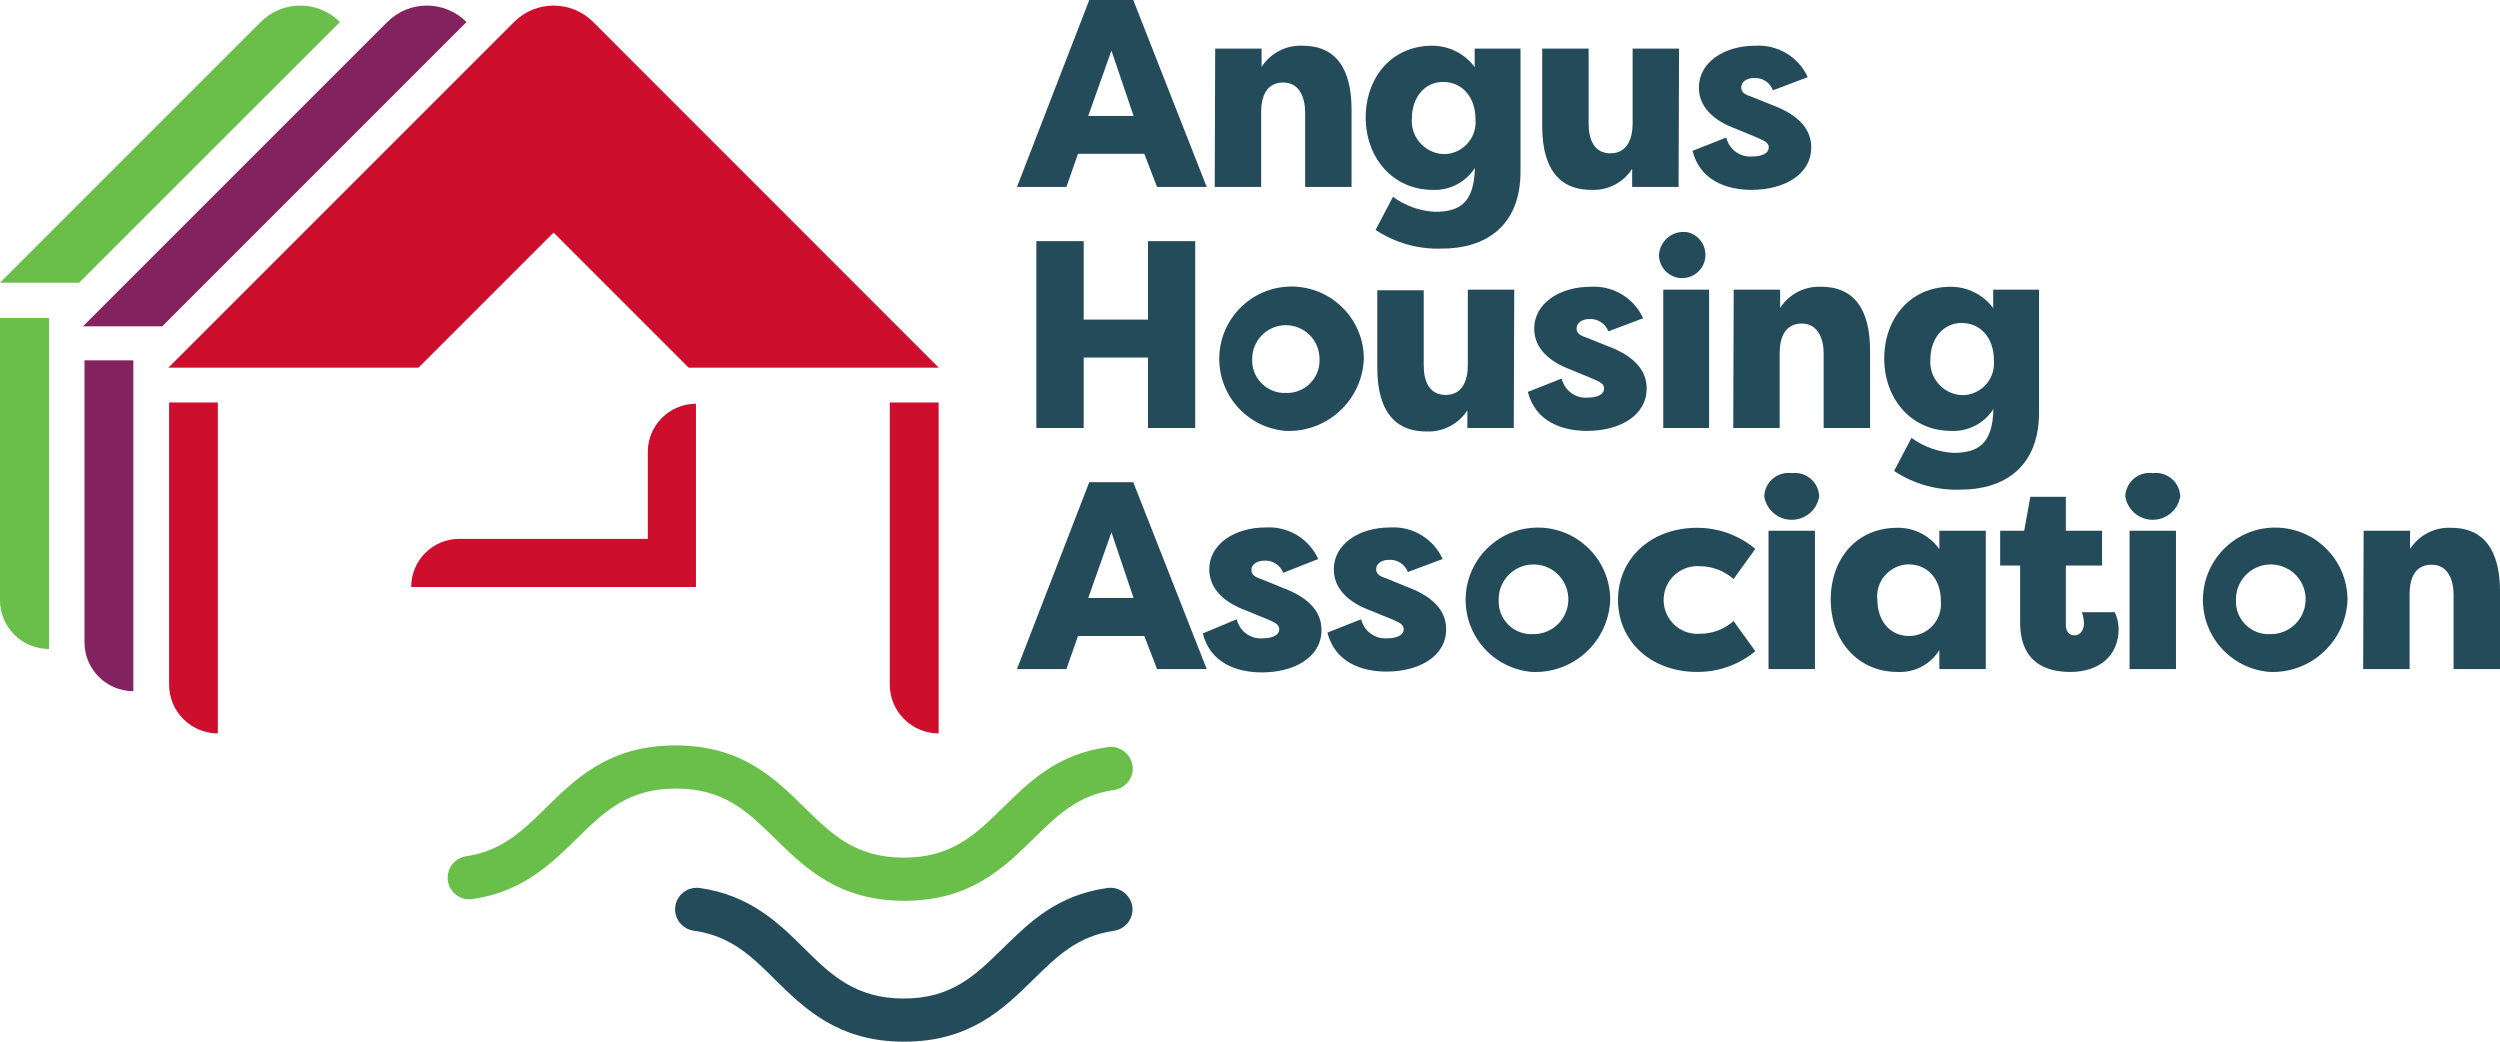
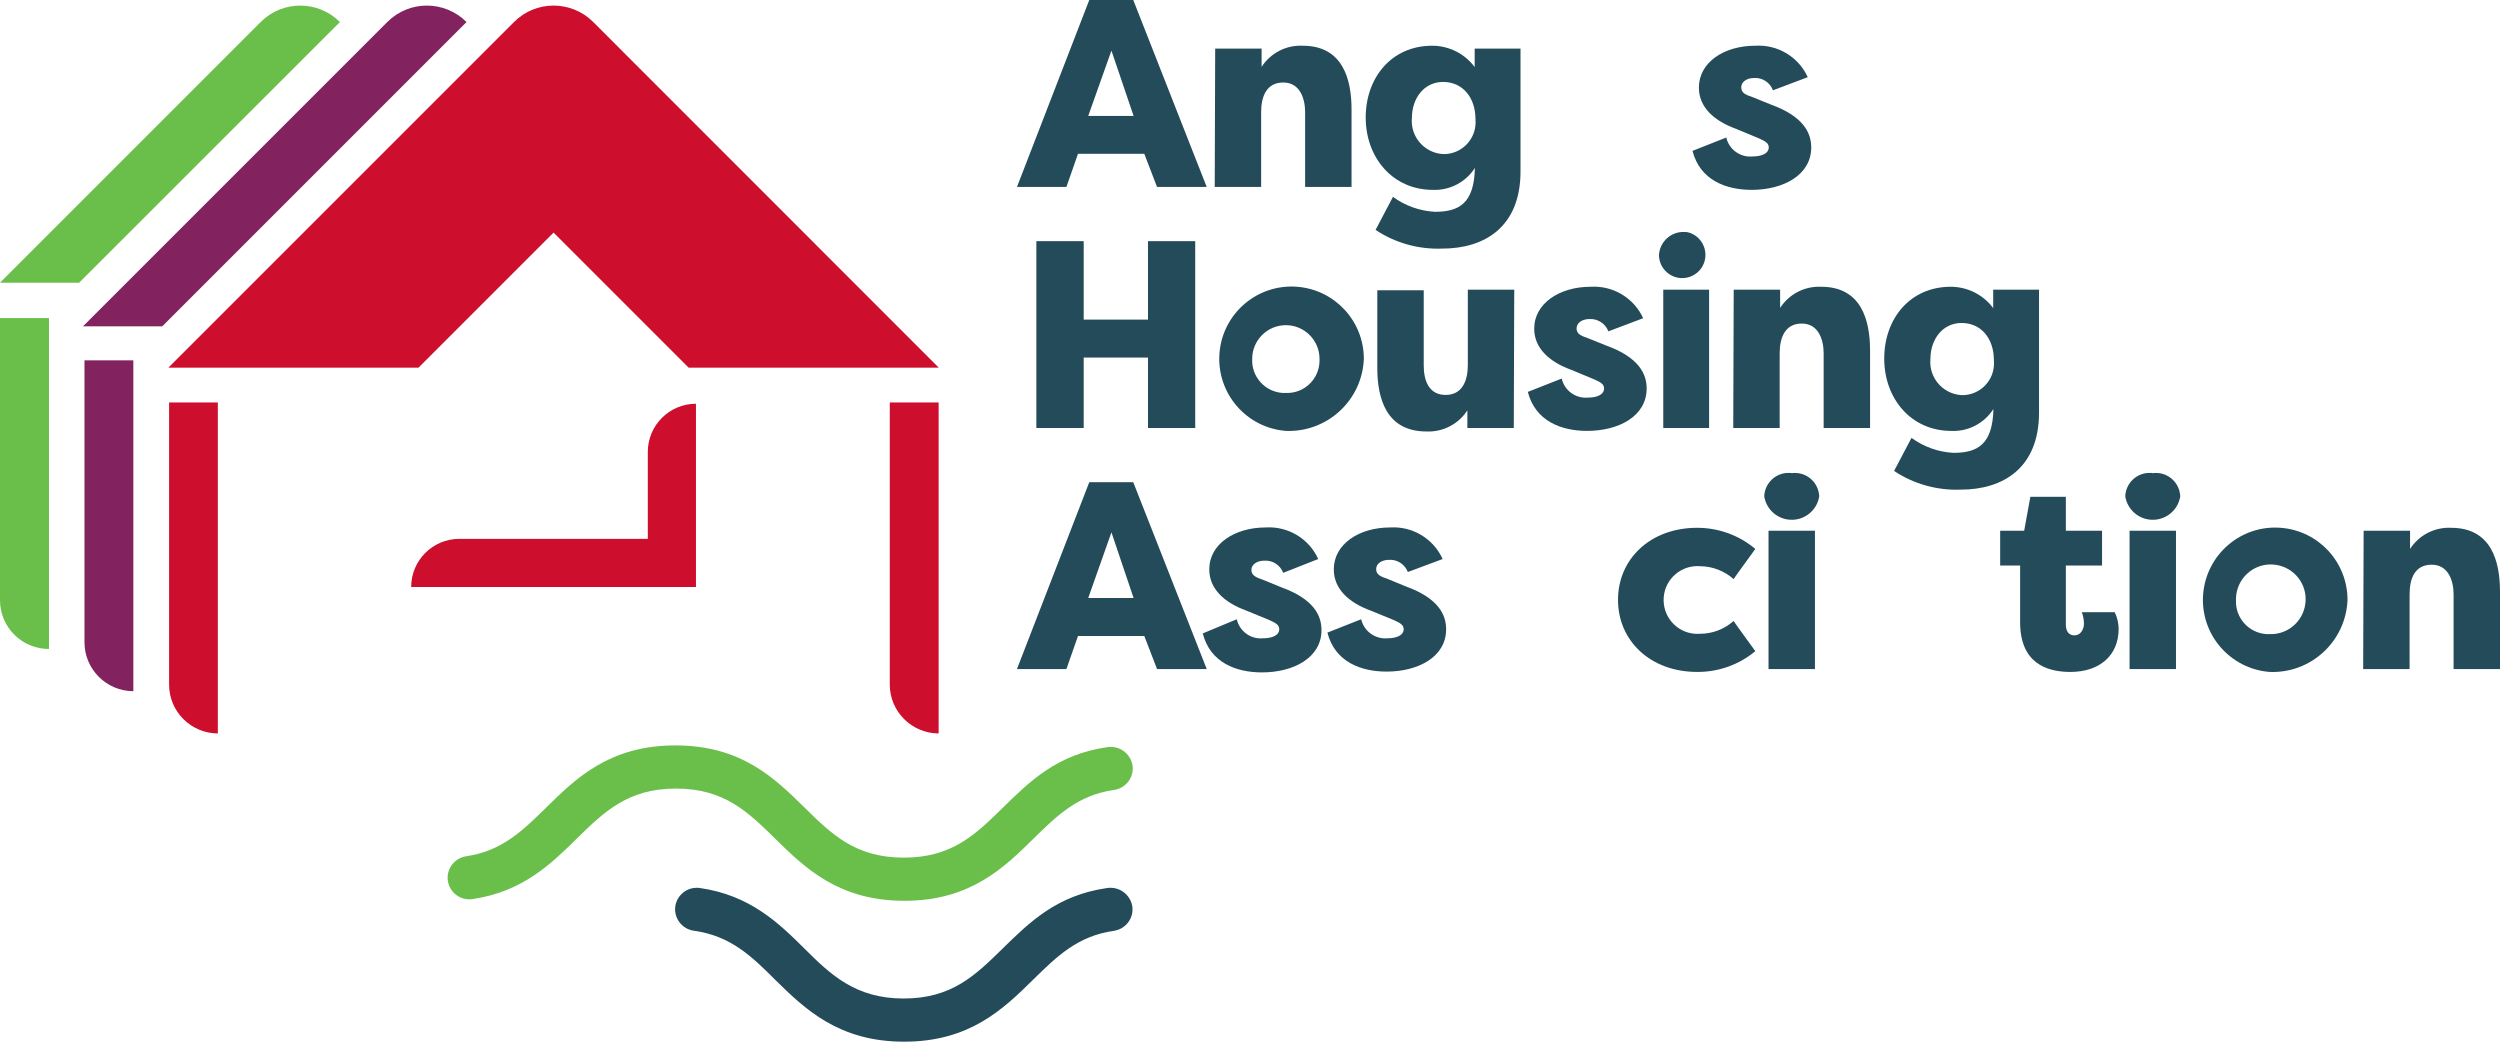
<svg xmlns="http://www.w3.org/2000/svg" id="Layer_2" viewBox="0 0 215.42 89.76">
  <g id="Layer_1-2">
    <path d="M87.63,16.11L93.86,0h3.79l6.33,16.11h-4.28l-1.1-2.86h-5.71l-1,2.86h-4.26ZM93.77,9.99h3.91l-1.91-5.63-2,5.63Z" fill="#244b5a" />
    <path d="M104.71,4.19h4v1.57c.77-1.19,2.12-1.89,3.54-1.82,3.47,0,4.21,2.9,4.21,5.5v6.67h-4v-6.44c0-1.15-.43-2.56-1.88-2.56s-1.91,1.2-1.91,2.56v6.44h-4l.04-11.92Z" fill="#244b5a" />
    <path d="M123.46,16.36c-3.45,0-5.78-2.78-5.78-6.23s2.23-6.19,5.73-6.19c1.44,0,2.8.68,3.66,1.84v-1.59h3.95v10.58c0,4.83-3.15,6.65-6.74,6.65-2.04.08-4.05-.48-5.75-1.61l1.5-2.85c1.05.77,2.31,1.22,3.61,1.29,2.09,0,3.38-.72,3.45-3.78-.79,1.23-2.17,1.95-3.63,1.89ZM124.4,13.28c1.52,0,2.75-1.23,2.75-2.75,0-.08,0-.17-.01-.25,0-1.91-1.13-3.22-2.79-3.22s-2.69,1.43-2.69,3.11c-.14,1.57,1.02,2.96,2.6,3.1.05,0,.1,0,.14,0Z" fill="#244b5a" />
-     <path d="M144.64,16.11h-4v-1.57c-.76,1.2-2.1,1.89-3.52,1.82-3.49,0-4.23-2.9-4.23-5.48v-6.69h4v6.46c0,1.36.46,2.56,1.88,2.56s1.91-1.22,1.91-2.58v-6.44h4l-.04,11.92Z" fill="#244b5a" />
    <path d="M148.75,11.85c.24,1.04,1.22,1.74,2.28,1.63.71,0,1.38-.23,1.38-.78,0-.32-.21-.5-.85-.78l-2-.83c-1.88-.69-3.17-1.86-3.17-3.54,0-2.19,2.18-3.61,4.85-3.61,1.93-.12,3.73.95,4.53,2.71l-3,1.13c-.25-.67-.9-1.1-1.61-1.06-.64,0-1.12.32-1.12.81s.39.64,1,.85l1.58.64c2.76,1,3.45,2.42,3.45,3.68,0,2.39-2.41,3.66-5.13,3.66-2.2,0-4.46-.83-5.1-3.36l2.91-1.15Z" fill="#244b5a" />
    <path d="M98.92,36.88v-6.07h-5.54v6.07h-4.08v-16.1h4.08v6.76h5.54v-6.76h4.07v16.1h-4.07Z" fill="#244b5a" />
    <path d="M110.8,37.13c-3.43-.27-5.99-3.27-5.72-6.7.27-3.43,3.27-5.99,6.7-5.72,3.24.26,5.74,2.96,5.74,6.21-.14,3.57-3.15,6.35-6.72,6.21h0ZM110.8,33.86c1.55.06,2.84-1.15,2.9-2.69,0-.08,0-.16,0-.25,0-1.6-1.3-2.9-2.9-2.9s-2.9,1.3-2.9,2.9c-.08,1.54,1.11,2.86,2.65,2.94.08,0,.16,0,.25,0Z" fill="#244b5a" />
    <path d="M130.44,36.88h-4v-1.52c-.77,1.19-2.11,1.88-3.52,1.82-3.5,0-4.24-2.9-4.24-5.47v-6.7h4v6.47c0,1.35.46,2.55,1.89,2.55s1.91-1.22,1.91-2.58v-6.49h4l-.04,11.92Z" fill="#244b5a" />
    <path d="M134.57,32.62c.24,1.04,1.21,1.74,2.27,1.64.72,0,1.38-.23,1.38-.79,0-.32-.2-.5-.85-.78l-2-.83c-1.88-.69-3.17-1.86-3.17-3.54,0-2.18,2.19-3.61,4.85-3.61,1.93-.12,3.73.95,4.54,2.71l-3,1.13c-.25-.66-.9-1.09-1.61-1.06-.65,0-1.13.33-1.13.81s.39.64,1,.85l1.59.64c2.76,1,3.45,2.42,3.45,3.68,0,2.4-2.42,3.66-5.13,3.66-2.21,0-4.46-.83-5.11-3.36l2.92-1.15Z" fill="#244b5a" />
    <path d="M145.32,19.99c1.09.2,1.8,1.25,1.6,2.34-.2,1.09-1.25,1.8-2.34,1.6-.93-.18-1.61-.98-1.63-1.93.05-1.16,1.04-2.07,2.2-2.01.06,0,.11,0,.17.01ZM143.32,36.88v-11.92h3.95v11.92h-3.95Z" fill="#244b5a" />
    <path d="M149.39,24.96h4v1.57c.77-1.19,2.12-1.89,3.54-1.82,3.47,0,4.21,2.9,4.21,5.5v6.67h-4v-6.44c0-1.15-.44-2.56-1.88-2.56s-1.91,1.2-1.91,2.56v6.44h-4l.04-11.92Z" fill="#244b5a" />
    <path d="M168.13,37.13c-3.45,0-5.77-2.78-5.77-6.23s2.23-6.19,5.73-6.19c1.44,0,2.8.68,3.66,1.84v-1.59h3.95v10.58c0,4.83-3.15,6.65-6.74,6.65-2.04.08-4.05-.48-5.75-1.61l1.5-2.85c1.05.77,2.31,1.22,3.61,1.29,2.09,0,3.38-.72,3.45-3.78-.79,1.24-2.18,1.96-3.64,1.89ZM169.08,34.05c1.51,0,2.74-1.22,2.74-2.74,0-.09,0-.18-.01-.26,0-1.91-1.12-3.22-2.78-3.22s-2.69,1.43-2.69,3.11c-.14,1.57,1.02,2.96,2.6,3.1.05,0,.1,0,.14,0Z" fill="#244b5a" />
    <path d="M87.63,57.65l6.23-16.1h3.79l6.33,16.1h-4.28l-1.1-2.85h-5.71l-1,2.85h-4.26ZM93.77,51.53h3.91l-1.91-5.66-2,5.66Z" fill="#244b5a" />
    <path d="M106.57,53.36c.24,1.04,1.21,1.75,2.28,1.64.71,0,1.38-.23,1.38-.78,0-.33-.21-.51-.85-.79l-2-.82c-1.89-.69-3.18-1.87-3.18-3.55,0-2.18,2.19-3.61,4.86-3.61,1.93-.12,3.73.96,4.53,2.72l-3.02,1.19c-.25-.66-.9-1.09-1.61-1.05-.64,0-1.13.32-1.13.8s.4.64,1,.85l1.59.65c2.76,1,3.45,2.41,3.45,3.68,0,2.39-2.41,3.65-5.13,3.65-2.21,0-4.46-.83-5.1-3.36l2.93-1.22Z" fill="#244b5a" />
    <path d="M117.29,53.36c.24,1.04,1.22,1.74,2.28,1.64.71,0,1.38-.23,1.38-.78,0-.33-.21-.51-.85-.79l-2-.82c-1.89-.69-3.17-1.87-3.17-3.55,0-2.18,2.18-3.61,4.85-3.61,1.93-.12,3.73.96,4.53,2.72l-3,1.12c-.25-.66-.9-1.09-1.61-1.05-.64,0-1.12.32-1.12.8s.39.64,1,.85l1.58.65c2.76,1,3.45,2.41,3.45,3.68,0,2.39-2.41,3.65-5.13,3.65-2.2,0-4.46-.83-5.1-3.36l2.91-1.15Z" fill="#244b5a" />
-     <path d="M132.03,57.9c-3.43-.27-5.99-3.27-5.72-6.7.27-3.43,3.27-5.99,6.7-5.72,3.24.26,5.74,2.96,5.74,6.21-.14,3.57-3.13,6.35-6.7,6.21,0,0-.01,0-.02,0ZM132.03,54.64c1.66.06,3.05-1.23,3.11-2.89.06-1.66-1.23-3.05-2.89-3.11-1.66-.06-3.05,1.23-3.11,2.89,0,.05,0,.11,0,.16-.08,1.54,1.1,2.86,2.64,2.95.08,0,.16,0,.25,0Z" fill="#244b5a" />
    <path d="M146.25,45.48c1.83,0,3.6.64,5,1.82-.33.48-1.55,2.12-1.87,2.6-.79-.7-1.81-1.1-2.87-1.11-1.61-.13-3.02,1.06-3.15,2.67s1.06,3.02,2.67,3.15c.16.01.32.01.48,0,1.06,0,2.08-.4,2.87-1.1.32.48,1.54,2.12,1.87,2.6-1.4,1.17-3.17,1.8-5,1.79-4.07,0-6.83-2.71-6.83-6.21s2.76-6.21,6.83-6.21Z" fill="#244b5a" />
    <path d="M154.39,40.77c1.15-.15,2.2.66,2.35,1.81,0,.06.01.13.02.19-.21,1.31-1.44,2.2-2.75,1.99-1.02-.16-1.83-.97-1.99-1.99.04-1.15,1.01-2.06,2.16-2.02.07,0,.14,0,.21.02ZM152.39,57.65v-11.92h4v11.92h-4Z" fill="#244b5a" />
-     <path d="M171.11,45.73v11.92h-4v-1.63c-.77,1.24-2.15,1.96-3.61,1.88-3.43,0-5.75-2.71-5.75-6.23s2.23-6.19,5.73-6.19c1.44-.03,2.8.66,3.63,1.84v-1.59h4ZM164.48,54.8c1.51.02,2.75-1.19,2.77-2.71,0-.1,0-.2-.01-.29,0-1.9-1.12-3.17-2.8-3.17-1.52.04-2.73,1.31-2.69,2.83,0,.08,0,.15.02.23,0,1.73,1.03,3.11,2.71,3.11h0Z" fill="#244b5a" />
    <path d="M178.4,57.9c-2.1,0-4.33-.8-4.33-4.28v-4.89h-1.72v-3h2.07l.53-2.92h3.06v2.92h3.12v3h-3.12v5.1c0,.53.23.92.75.92s.81-.53.81-1c0-.34-.07-.68-.18-1h2.83c.22.45.33.93.34,1.43,0,2.32-1.66,3.72-4.16,3.72Z" fill="#244b5a" />
    <path d="M185.5,40.77c1.15-.15,2.2.66,2.35,1.81,0,.06.01.13.02.19-.21,1.31-1.44,2.2-2.75,1.99-1.02-.16-1.83-.97-1.99-1.99.04-1.15,1.01-2.06,2.16-2.02.07,0,.14,0,.21.02ZM183.5,57.65v-11.92h4v11.92h-4Z" fill="#244b5a" />
    <path d="M195.57,57.9c-3.43-.27-6-3.26-5.73-6.69.27-3.43,3.26-6,6.69-5.73,3.25.25,5.75,2.96,5.75,6.21-.14,3.57-3.14,6.35-6.71,6.21ZM195.57,54.64c1.66.06,3.04-1.24,3.1-2.9s-1.24-3.04-2.9-3.1c-1.66-.06-3.04,1.24-3.1,2.9,0,.05,0,.1,0,.15-.08,1.54,1.1,2.86,2.64,2.95.09,0,.17,0,.26,0Z" fill="#244b5a" />
    <path d="M203.67,45.73h4v1.57c.77-1.19,2.12-1.89,3.54-1.82,3.47,0,4.21,2.9,4.21,5.5v6.67h-4v-6.44c0-1.15-.44-2.55-1.89-2.55s-1.9,1.19-1.9,2.55v6.44h-4l.04-11.92Z" fill="#244b5a" />
    <path d="M51.12,1.9l29.77,29.78h-21.55l-11.64-11.64-3.41,3.41-8.23,8.23H14.51L44.29,1.9h0c1.88-1.89,4.93-1.89,6.82-.01,0,0,0,0,.01.01Z" fill="#ce0e2d" />
    <path d="M7.15,28.12L33.37,1.9c1.88-1.89,4.93-1.89,6.82-.01,0,0,0,0,.01.01h0L13.98,28.12h-6.83Z" fill="#82235f" />
    <path d="M0,24.36L22.46,1.9c1.88-1.89,4.93-1.89,6.82-.01,0,0,0,0,.01.01h0L6.82,24.36H0Z" fill="#6abf4b" />
    <path d="M80.88,63.2h0v-28.52h-4.21v24.31c0,2.32,1.89,4.2,4.21,4.21Z" fill="#ce0e2d" />
    <path d="M55.82,46.43v-7.49c0-2.29,1.86-4.15,4.15-4.15h0v15.79h-24.54c0-2.29,1.85-4.14,4.14-4.15h16.25Z" fill="#ce0e2d" />
    <path d="M18.77,63.2h0v-28.52h-4.2v24.31c0,2.32,1.88,4.2,4.2,4.21Z" fill="#ce0e2d" />
    <path d="M11.49,59.56h0v-28.51h-4.21v24.31c.01,2.32,1.89,4.19,4.21,4.2Z" fill="#82235f" />
    <path d="M4.22,55.92h0v-28.51H0v24.3c0,2.33,1.88,4.21,4.21,4.21,0,0,0,0,.01,0Z" fill="#6abf4b" />
    <path d="M38.57,75.62c.01-.93.7-1.71,1.62-1.84,3.08-.46,4.85-2.21,6.86-4.18,2.56-2.52,5.46-5.37,11.15-5.37s8.58,2.85,11.14,5.37c2.35,2.31,4.38,4.3,8.54,4.3s6.18-2,8.53-4.3,4.67-4.59,9-5.22c1.04-.16,2.01.54,2.18,1.58.14,1.03-.58,1.97-1.61,2.11-3.11.45-4.89,2.2-6.91,4.18-2.56,2.52-5.46,5.37-11.14,5.37s-8.59-2.85-11.15-5.37c-2.35-2.3-4.38-4.3-8.53-4.3s-6.19,2-8.54,4.3c-2.2,2.17-4.67,4.58-8.93,5.21-1.02.19-1.99-.48-2.18-1.5-.02-.11-.03-.23-.03-.34Z" fill="#6abf4b" />
    <path d="M58.17,78.36c0-1.03.85-1.87,1.88-1.86.09,0,.18,0,.27.02,4.3.62,6.77,3,9,5.22s4.38,4.3,8.54,4.3,6.18-2,8.53-4.3,4.67-4.59,9-5.22c1.04-.16,2.01.55,2.18,1.58.14,1.03-.58,1.97-1.61,2.11-3.11.45-4.89,2.2-6.91,4.18-2.56,2.52-5.46,5.37-11.14,5.37s-8.59-2.85-11.15-5.37c-2-2-3.8-3.73-6.9-4.18-.95-.1-1.68-.89-1.69-1.85Z" fill="#244b5a" />
  </g>
</svg>